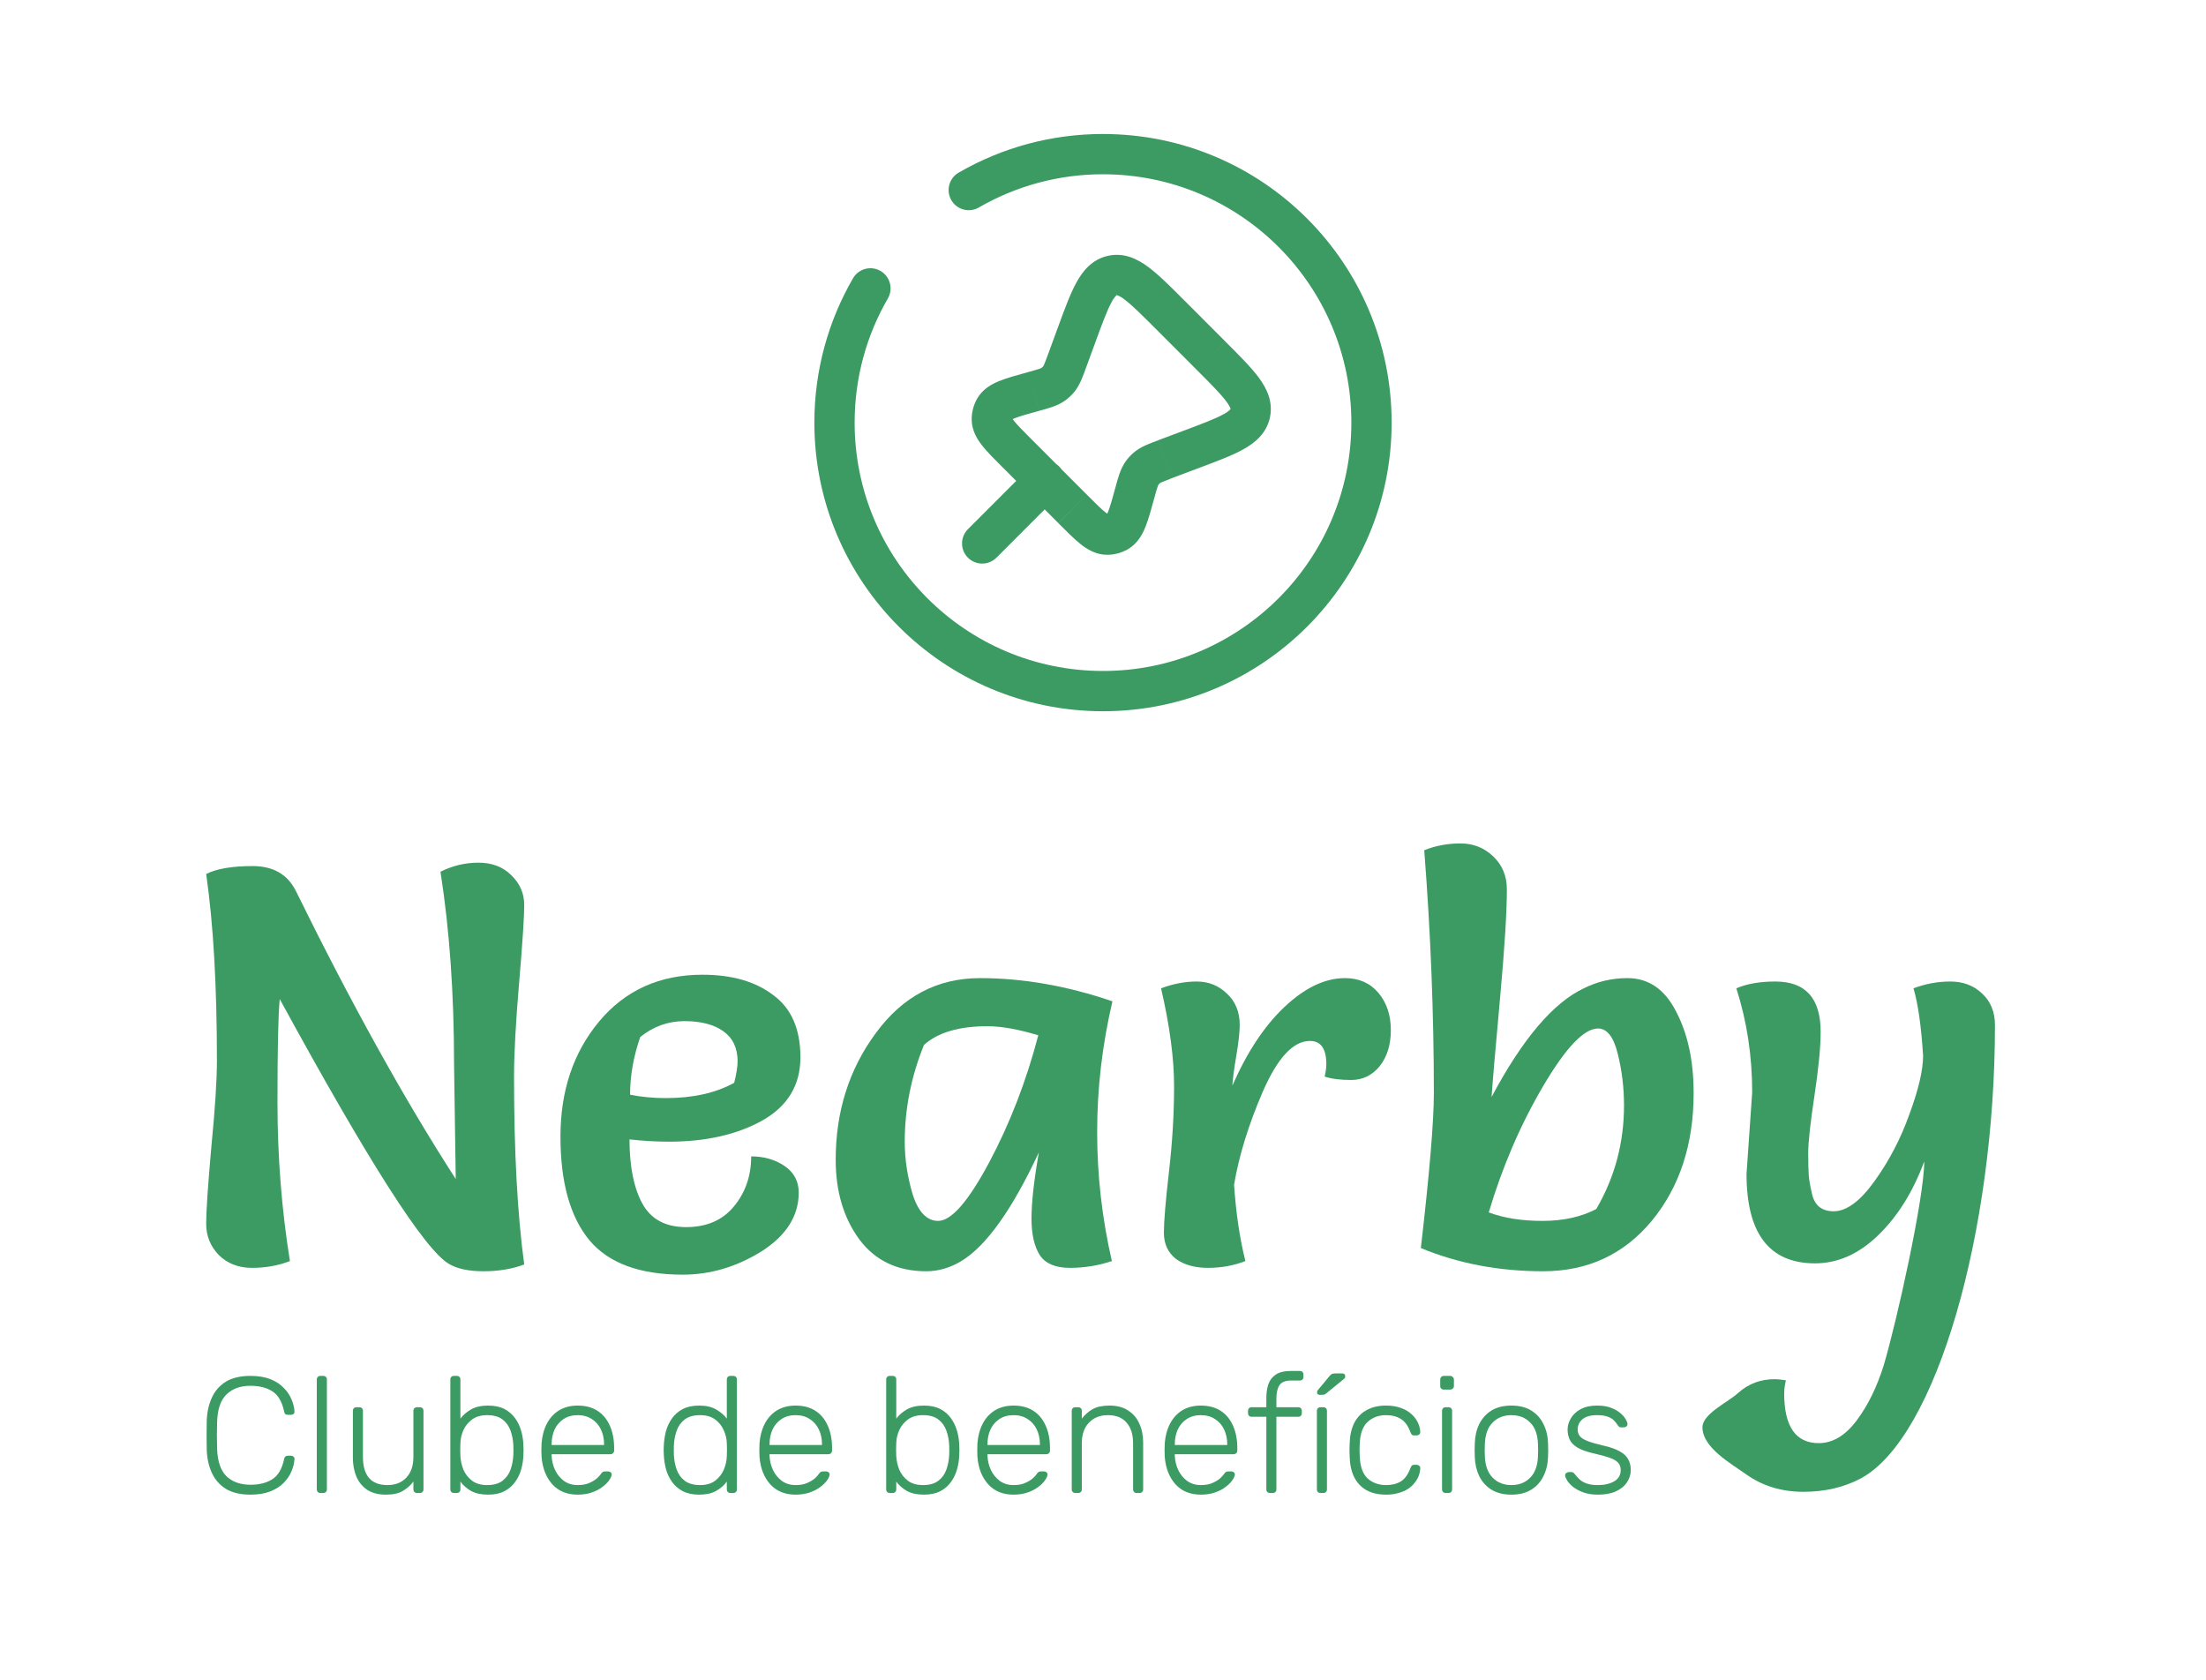
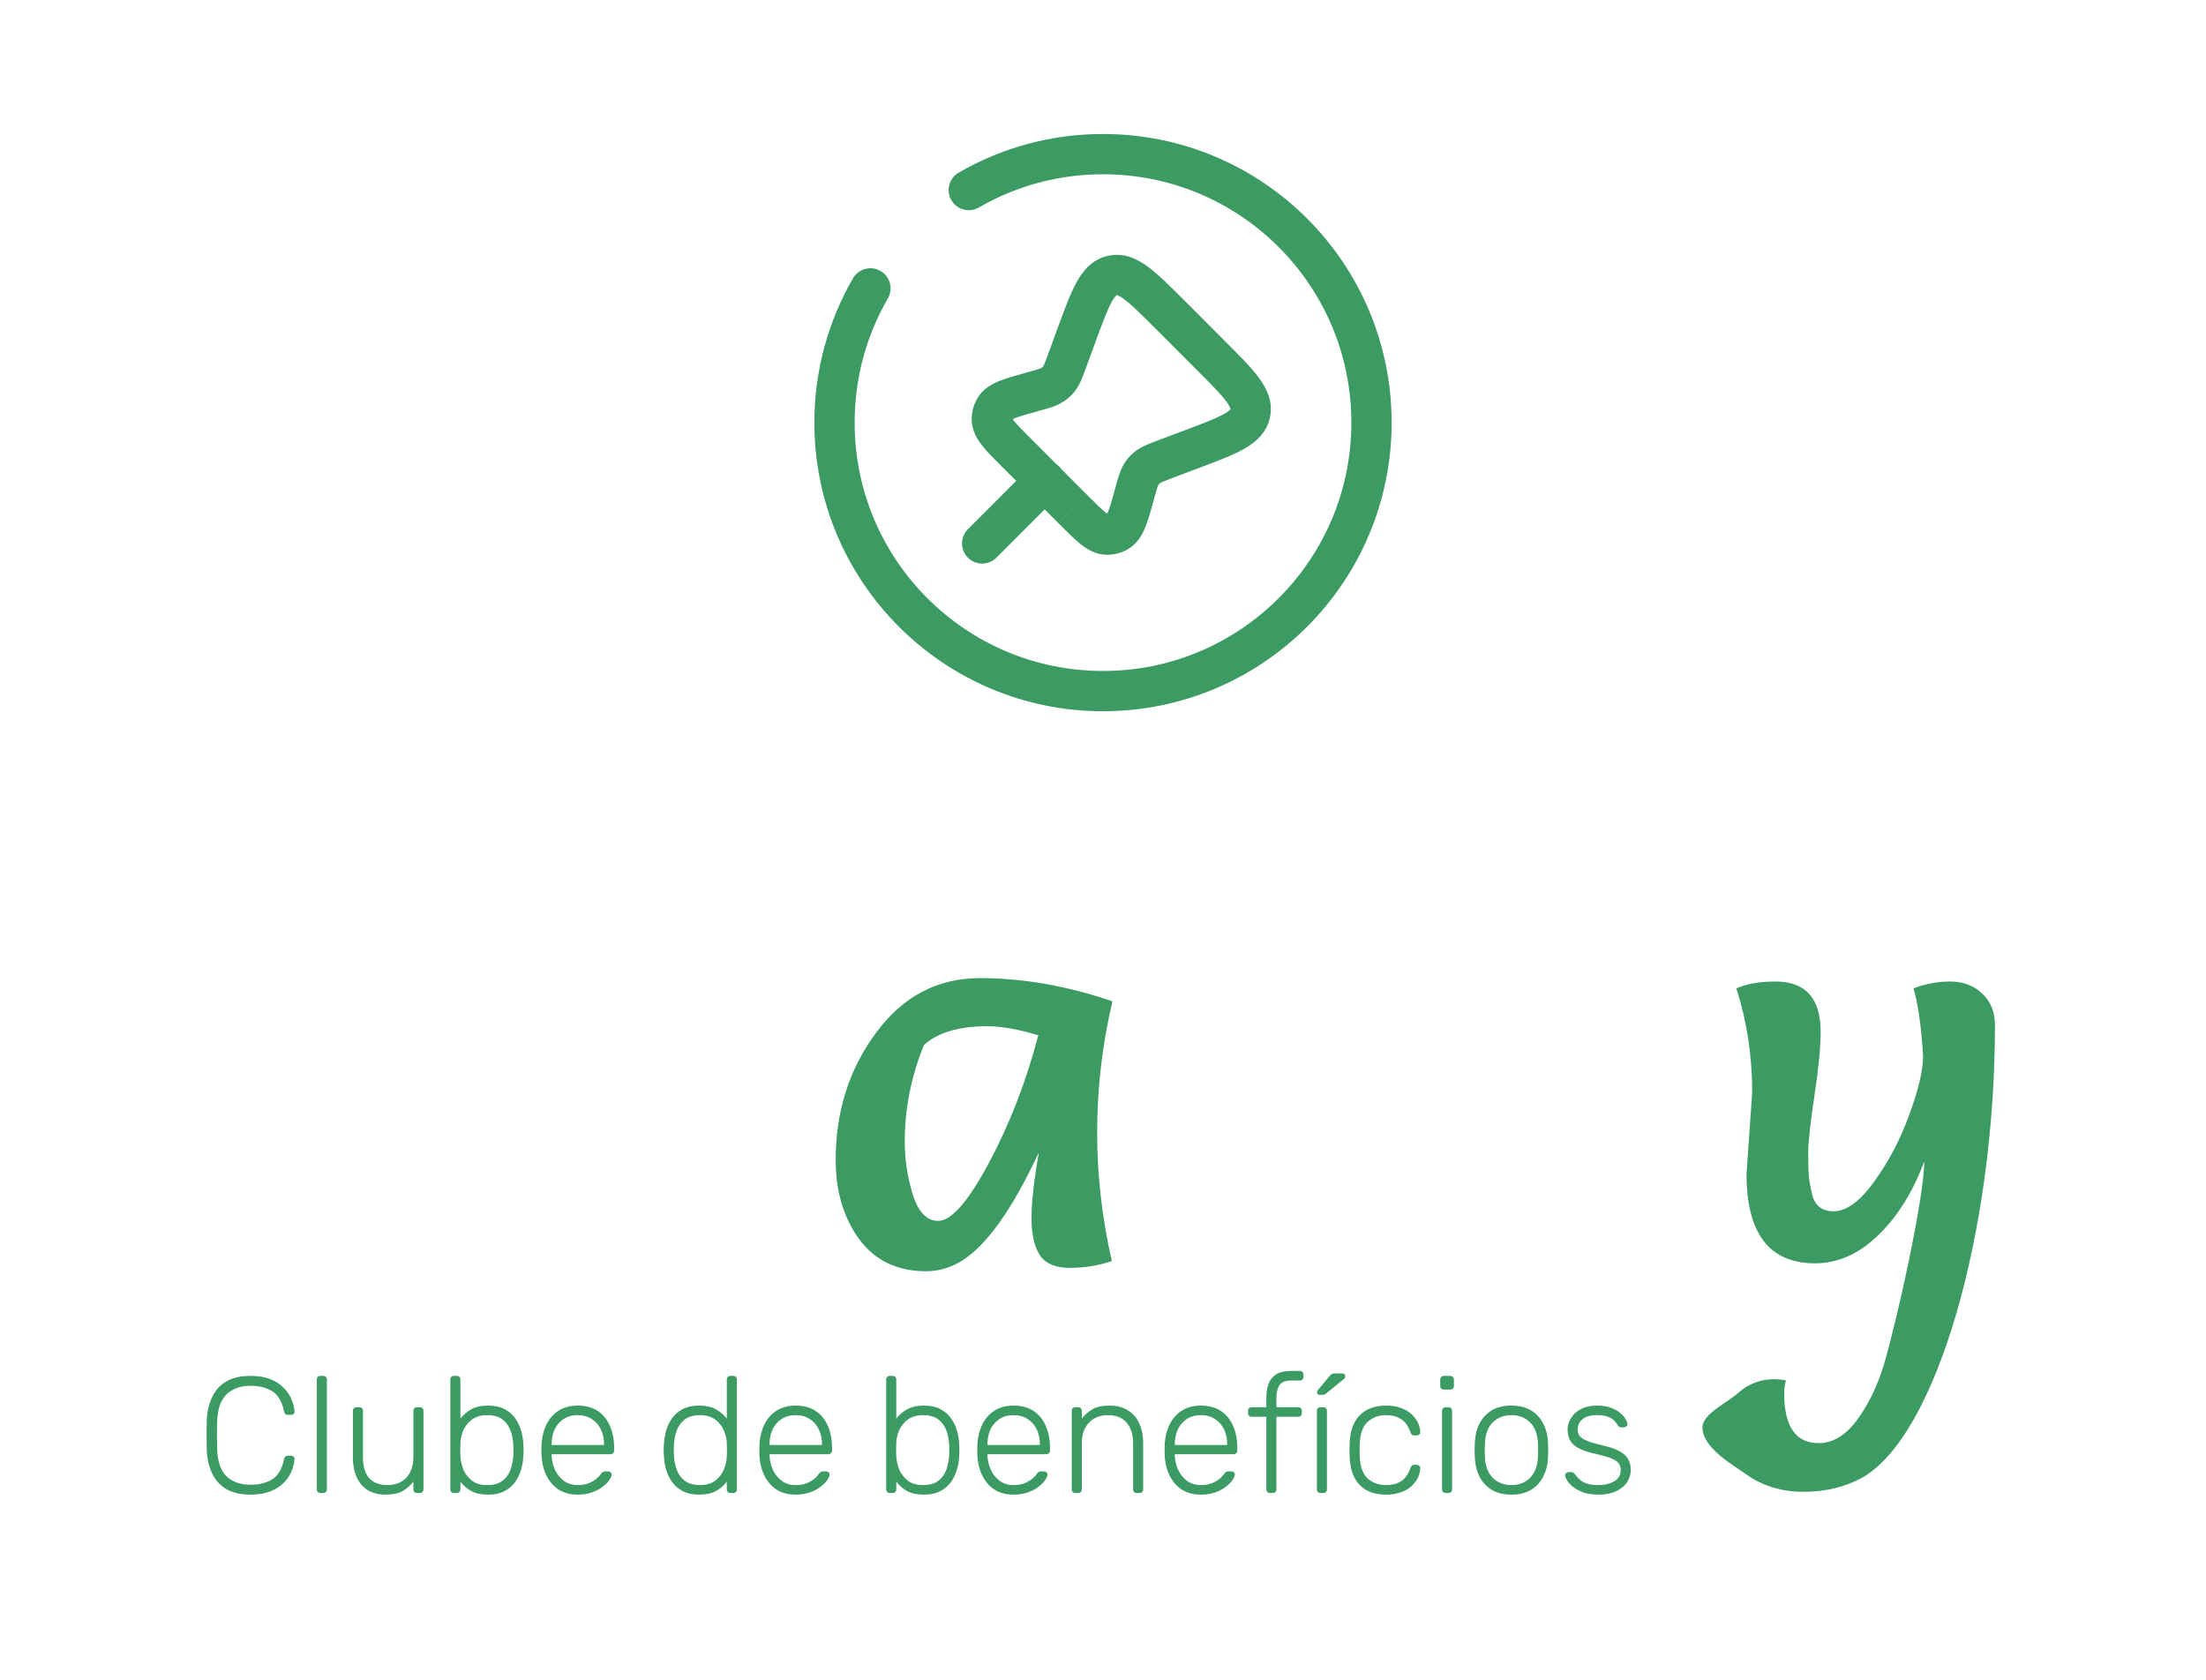
<svg xmlns="http://www.w3.org/2000/svg" width="214" height="163" viewBox="0 0 214 163" fill="none">
-   <path d="M42.729 84.569C43.9 83.984 45.126 83.691 46.407 83.691C47.725 83.691 48.786 84.094 49.592 84.899C50.433 85.704 50.854 86.674 50.854 87.808C50.854 88.943 50.69 91.45 50.36 95.33C50.031 99.173 49.866 102.229 49.866 104.498C49.866 111.782 50.196 117.839 50.854 122.671C49.683 123.11 48.365 123.329 46.901 123.329C45.474 123.329 44.358 123.091 43.553 122.616C41.21 121.261 35.738 112.697 27.137 96.922C26.991 98.349 26.918 101.698 26.918 106.969C26.918 112.203 27.32 117.327 28.125 122.341C26.991 122.78 25.765 123 24.447 123C23.129 123 22.05 122.579 21.208 121.737C20.403 120.895 20 119.889 20 118.718C20 117.546 20.165 115.094 20.494 111.361C20.86 107.628 21.043 104.809 21.043 102.906C21.043 95.623 20.695 89.584 20 84.789C21.025 84.276 22.525 84.02 24.502 84.02C26.478 84.02 27.869 84.807 28.674 86.381C34.091 97.398 39.27 106.731 44.211 114.38C44.102 107.353 44.047 103.638 44.047 103.236C44.047 96.391 43.607 90.169 42.729 84.569Z" fill="#3B9B62" />
-   <path d="M61.067 110.537C61.067 113.173 61.488 115.259 62.33 116.796C63.171 118.297 64.58 119.047 66.557 119.047C68.533 119.047 70.07 118.388 71.168 117.071C72.303 115.716 72.871 114.088 72.871 112.184C74.115 112.184 75.195 112.496 76.11 113.118C77.025 113.74 77.482 114.6 77.482 115.698C77.482 117.967 76.274 119.871 73.859 121.408C71.443 122.908 68.899 123.659 66.228 123.659C62.055 123.659 59.035 122.542 57.169 120.31C55.302 118.041 54.369 114.692 54.369 110.263C54.369 105.834 55.613 102.119 58.102 99.118C60.628 96.08 63.977 94.561 68.149 94.561C71.004 94.561 73.291 95.22 75.012 96.538C76.768 97.819 77.647 99.832 77.647 102.577C77.647 105.285 76.402 107.335 73.914 108.726C71.461 110.08 68.46 110.757 64.91 110.757C63.665 110.757 62.384 110.684 61.067 110.537ZM61.122 106.2C62.22 106.42 63.373 106.53 64.58 106.53C67.216 106.53 69.43 106.036 71.223 105.047C71.443 104.169 71.553 103.473 71.553 102.961C71.553 101.68 71.095 100.71 70.18 100.051C69.265 99.392 68.003 99.063 66.392 99.063C64.818 99.063 63.391 99.576 62.11 100.6C61.451 102.504 61.122 104.37 61.122 106.2Z" fill="#3B9B62" />
  <path d="M107.915 97.142C106.927 101.351 106.433 105.578 106.433 109.824C106.433 114.033 106.909 118.205 107.86 122.341C106.543 122.78 105.189 123 103.798 123C102.407 123 101.437 122.597 100.888 121.792C100.339 120.95 100.064 119.761 100.064 118.224C100.064 116.65 100.302 114.509 100.778 111.8C98.18 117.363 95.672 120.877 93.257 122.341C92.159 123 91.024 123.329 89.853 123.329C87.071 123.329 84.912 122.305 83.375 120.255C81.837 118.169 81.069 115.588 81.069 112.514C81.069 107.829 82.368 103.73 84.967 100.216C87.565 96.666 90.933 94.891 95.069 94.891C99.241 94.891 103.523 95.641 107.915 97.142ZM100.723 100.436C98.783 99.85 97.136 99.557 95.782 99.557C93.037 99.557 90.987 100.161 89.633 101.369C88.389 104.443 87.767 107.573 87.767 110.757C87.767 112.441 88.023 114.143 88.535 115.863C89.084 117.583 89.908 118.443 91.006 118.443C92.287 118.443 93.934 116.558 95.947 112.788C97.96 109.018 99.552 104.901 100.723 100.436Z" fill="#3B9B62" />
-   <path d="M120.813 122.341C119.678 122.78 118.47 123 117.189 123C115.908 123 114.865 122.707 114.06 122.122C113.291 121.499 112.907 120.657 112.907 119.596C112.907 118.498 113.072 116.522 113.401 113.667C113.731 110.812 113.895 108.049 113.895 105.377C113.895 102.668 113.474 99.502 112.632 95.879C113.804 95.44 114.957 95.22 116.091 95.22C117.226 95.22 118.196 95.604 119.001 96.373C119.843 97.142 120.264 98.166 120.264 99.447C120.264 100.106 120.154 101.094 119.934 102.412C119.715 103.693 119.587 104.663 119.55 105.322C120.977 102.064 122.661 99.521 124.601 97.691C126.577 95.824 128.535 94.891 130.475 94.891C131.83 94.891 132.909 95.367 133.714 96.318C134.52 97.27 134.922 98.478 134.922 99.942C134.922 101.369 134.556 102.54 133.824 103.455C133.092 104.334 132.177 104.773 131.079 104.773C130.018 104.773 129.158 104.663 128.499 104.443C128.609 104.004 128.664 103.602 128.664 103.236C128.664 101.735 128.133 100.985 127.071 100.985C125.461 100.985 123.942 102.613 122.515 105.871C121.124 109.092 120.191 112.111 119.715 114.929C119.898 117.675 120.264 120.145 120.813 122.341Z" fill="#3B9B62" />
-   <path d="M137.834 121.078C138.676 113.795 139.096 108.781 139.096 106.036C139.096 98.349 138.785 90.499 138.163 82.483C139.261 82.044 140.432 81.824 141.677 81.824C142.921 81.824 143.983 82.245 144.861 83.087C145.739 83.929 146.179 84.99 146.179 86.271C146.179 88.467 145.959 91.981 145.52 96.812C145.081 101.607 144.806 104.809 144.696 106.42C147.698 100.783 150.681 97.27 153.645 95.879C154.963 95.22 156.372 94.891 157.873 94.891C159.922 94.891 161.496 95.97 162.594 98.13C163.729 100.289 164.296 102.924 164.296 106.036C164.296 111.013 162.942 115.149 160.233 118.443C157.525 121.701 154.011 123.329 149.692 123.329C145.41 123.329 141.457 122.579 137.834 121.078ZM144.422 117.62C145.886 118.169 147.624 118.443 149.637 118.443C151.65 118.443 153.389 118.059 154.853 117.29C156.646 114.216 157.543 110.867 157.543 107.243C157.543 105.523 157.342 103.858 156.939 102.247C156.537 100.6 155.896 99.777 155.018 99.777C153.664 99.777 151.888 101.643 149.692 105.377C147.496 109.11 145.739 113.191 144.422 117.62Z" fill="#3B9B62" />
  <path d="M169.427 113.886L169.976 105.981C169.976 102.43 169.463 99.063 168.438 95.879C169.463 95.44 170.726 95.22 172.227 95.22C175.155 95.22 176.619 96.849 176.619 100.106C176.619 101.57 176.417 103.638 176.015 106.31C175.612 108.982 175.411 110.83 175.411 111.855C175.411 112.843 175.429 113.575 175.466 114.051C175.502 114.49 175.594 115.021 175.74 115.643C175.96 116.888 176.674 117.51 177.881 117.51C179.126 117.51 180.443 116.54 181.834 114.6C183.262 112.624 184.396 110.446 185.238 108.067C186.117 105.688 186.556 103.803 186.556 102.412C186.373 99.521 186.062 97.343 185.622 95.879C186.794 95.44 187.983 95.22 189.191 95.22C190.435 95.22 191.46 95.604 192.265 96.373C193.107 97.142 193.528 98.166 193.528 99.447C193.528 119.431 187.868 139.418 180.548 143.408C178.901 144.286 177.034 144.725 174.948 144.725C172.862 144.725 171.032 144.176 169.458 143.078C167.921 141.98 165.152 140.443 165.152 138.466C165.152 137.149 167.646 136.033 168.635 135.118C169.623 134.239 170.794 133.8 172.148 133.8C172.441 133.8 172.807 133.836 173.246 133.91C173.136 134.385 173.081 134.806 173.081 135.172C173.081 138.393 174.198 140.004 176.43 140.004C177.785 140.004 179.011 139.272 180.109 137.808C181.207 136.344 182.085 134.55 182.744 132.427C184.025 128.108 186.666 116.192 186.666 112.679C185.568 115.643 184.067 118.041 182.164 119.871C180.297 121.664 178.266 122.561 176.07 122.561C171.641 122.561 169.427 119.669 169.427 113.886Z" fill="#3B9B62" />
  <path d="M24.296 145C23.325 145 22.531 144.813 21.912 144.44C21.304 144.056 20.851 143.539 20.552 142.888C20.253 142.237 20.088 141.496 20.056 140.664C20.045 140.227 20.04 139.757 20.04 139.256C20.04 138.755 20.045 138.275 20.056 137.816C20.088 136.984 20.253 136.243 20.552 135.592C20.851 134.931 21.304 134.413 21.912 134.04C22.531 133.667 23.325 133.48 24.296 133.48C25.053 133.48 25.699 133.587 26.232 133.8C26.765 134.013 27.197 134.296 27.528 134.648C27.869 134.989 28.12 135.363 28.28 135.768C28.451 136.163 28.547 136.552 28.568 136.936C28.579 137.032 28.547 137.112 28.472 137.176C28.408 137.229 28.328 137.256 28.232 137.256H27.912C27.827 137.256 27.752 137.235 27.688 137.192C27.624 137.139 27.581 137.048 27.56 136.92C27.357 135.971 26.973 135.32 26.408 134.968C25.853 134.616 25.149 134.44 24.296 134.44C23.325 134.44 22.552 134.717 21.976 135.272C21.411 135.816 21.107 136.691 21.064 137.896C21.032 138.771 21.032 139.667 21.064 140.584C21.107 141.789 21.411 142.669 21.976 143.224C22.552 143.768 23.325 144.04 24.296 144.04C25.149 144.04 25.853 143.864 26.408 143.512C26.973 143.16 27.357 142.509 27.56 141.56C27.581 141.432 27.624 141.347 27.688 141.304C27.752 141.251 27.827 141.224 27.912 141.224H28.232C28.328 141.224 28.408 141.256 28.472 141.32C28.547 141.373 28.579 141.448 28.568 141.544C28.547 141.928 28.451 142.323 28.28 142.728C28.12 143.123 27.869 143.496 27.528 143.848C27.197 144.189 26.765 144.467 26.232 144.68C25.699 144.893 25.053 145 24.296 145Z" fill="#3B9B62" />
  <path d="M31.086 144.84C30.979 144.84 30.894 144.808 30.83 144.744C30.766 144.68 30.734 144.595 30.734 144.488V133.832C30.734 133.725 30.766 133.64 30.83 133.576C30.894 133.512 30.979 133.48 31.086 133.48H31.358C31.465 133.48 31.55 133.512 31.614 133.576C31.678 133.64 31.71 133.725 31.71 133.832V144.488C31.71 144.595 31.678 144.68 31.614 144.744C31.55 144.808 31.465 144.84 31.358 144.84H31.086Z" fill="#3B9B62" />
  <path d="M37.432 145C36.706 145 36.104 144.845 35.624 144.536C35.154 144.216 34.802 143.784 34.568 143.24C34.344 142.696 34.232 142.088 34.232 141.416V136.872C34.232 136.765 34.264 136.68 34.328 136.616C34.392 136.552 34.477 136.52 34.584 136.52H34.856C34.962 136.52 35.048 136.552 35.112 136.616C35.176 136.68 35.208 136.765 35.208 136.872V141.336C35.208 143.16 36.002 144.072 37.592 144.072C38.349 144.072 38.957 143.832 39.416 143.352C39.874 142.861 40.104 142.189 40.104 141.336V136.872C40.104 136.765 40.136 136.68 40.2 136.616C40.264 136.552 40.349 136.52 40.456 136.52H40.728C40.834 136.52 40.92 136.552 40.984 136.616C41.048 136.68 41.08 136.765 41.08 136.872V144.488C41.08 144.595 41.048 144.68 40.984 144.744C40.92 144.808 40.834 144.84 40.728 144.84H40.456C40.349 144.84 40.264 144.808 40.2 144.744C40.136 144.68 40.104 144.595 40.104 144.488V143.736C39.816 144.109 39.469 144.413 39.064 144.648C38.669 144.883 38.125 145 37.432 145Z" fill="#3B9B62" />
  <path d="M47.351 145C46.69 145 46.14 144.883 45.703 144.648C45.276 144.403 44.93 144.099 44.663 143.736V144.488C44.663 144.595 44.631 144.68 44.567 144.744C44.503 144.808 44.418 144.84 44.311 144.84H44.039C43.932 144.84 43.847 144.808 43.783 144.744C43.719 144.68 43.687 144.595 43.687 144.488V133.832C43.687 133.725 43.719 133.64 43.783 133.576C43.847 133.512 43.932 133.48 44.039 133.48H44.311C44.418 133.48 44.503 133.512 44.567 133.576C44.631 133.64 44.663 133.725 44.663 133.832V137.624C44.93 137.272 45.276 136.973 45.703 136.728C46.14 136.483 46.69 136.36 47.351 136.36C47.98 136.36 48.508 136.472 48.935 136.696C49.362 136.92 49.708 137.219 49.975 137.592C50.242 137.965 50.439 138.381 50.567 138.84C50.695 139.299 50.764 139.763 50.775 140.232C50.786 140.392 50.791 140.541 50.791 140.68C50.791 140.819 50.786 140.968 50.775 141.128C50.764 141.597 50.695 142.061 50.567 142.52C50.439 142.979 50.242 143.395 49.975 143.768C49.708 144.141 49.362 144.44 48.935 144.664C48.508 144.888 47.98 145 47.351 145ZM47.255 144.072C47.884 144.072 48.38 143.933 48.743 143.656C49.106 143.379 49.367 143.016 49.527 142.568C49.687 142.12 49.778 141.64 49.799 141.128C49.81 140.829 49.81 140.531 49.799 140.232C49.778 139.72 49.687 139.24 49.527 138.792C49.367 138.344 49.106 137.981 48.743 137.704C48.38 137.427 47.884 137.288 47.255 137.288C46.668 137.288 46.183 137.427 45.799 137.704C45.426 137.981 45.143 138.328 44.951 138.744C44.77 139.16 44.674 139.581 44.663 140.008C44.652 140.168 44.647 140.376 44.647 140.632C44.647 140.888 44.652 141.096 44.663 141.256C44.684 141.693 44.78 142.131 44.951 142.568C45.132 142.995 45.41 143.352 45.783 143.64C46.156 143.928 46.647 144.072 47.255 144.072Z" fill="#3B9B62" />
  <path d="M56.04 145C55.006 145 54.184 144.664 53.576 143.992C52.968 143.309 52.622 142.419 52.536 141.32C52.526 141.16 52.52 140.947 52.52 140.68C52.52 140.413 52.526 140.2 52.536 140.04C52.59 139.315 52.76 138.675 53.048 138.12C53.336 137.565 53.731 137.133 54.232 136.824C54.744 136.515 55.347 136.36 56.04 136.36C56.787 136.36 57.422 136.525 57.944 136.856C58.467 137.187 58.867 137.661 59.144 138.28C59.432 138.899 59.576 139.635 59.576 140.488V140.728C59.576 140.835 59.539 140.92 59.464 140.984C59.4 141.048 59.315 141.08 59.208 141.08H53.512C53.512 141.08 53.512 141.101 53.512 141.144C53.512 141.187 53.512 141.219 53.512 141.24C53.534 141.72 53.646 142.179 53.848 142.616C54.051 143.043 54.339 143.395 54.712 143.672C55.086 143.939 55.528 144.072 56.04 144.072C56.499 144.072 56.878 144.003 57.176 143.864C57.486 143.725 57.731 143.576 57.912 143.416C58.094 143.245 58.211 143.117 58.264 143.032C58.36 142.893 58.435 142.813 58.488 142.792C58.542 142.76 58.627 142.744 58.744 142.744H59C59.096 142.744 59.176 142.776 59.24 142.84C59.315 142.893 59.347 142.968 59.336 143.064C59.326 143.213 59.24 143.4 59.08 143.624C58.931 143.837 58.712 144.051 58.424 144.264C58.147 144.477 57.806 144.653 57.4 144.792C56.995 144.931 56.542 145 56.04 145ZM53.512 140.184H58.6V140.12C58.6 139.587 58.499 139.107 58.296 138.68C58.094 138.253 57.8 137.917 57.416 137.672C57.032 137.416 56.574 137.288 56.04 137.288C55.507 137.288 55.048 137.416 54.664 137.672C54.291 137.917 54.003 138.253 53.8 138.68C53.608 139.107 53.512 139.587 53.512 140.12V140.184Z" fill="#3B9B62" />
  <path d="M67.82 145C67.201 145 66.673 144.888 66.236 144.664C65.809 144.44 65.462 144.141 65.196 143.768C64.929 143.395 64.732 142.979 64.604 142.52C64.486 142.061 64.417 141.597 64.396 141.128C64.385 140.968 64.38 140.819 64.38 140.68C64.38 140.541 64.385 140.392 64.396 140.232C64.417 139.763 64.486 139.299 64.604 138.84C64.732 138.381 64.929 137.965 65.196 137.592C65.462 137.219 65.809 136.92 66.236 136.696C66.673 136.472 67.201 136.36 67.82 136.36C68.481 136.36 69.025 136.483 69.452 136.728C69.889 136.973 70.241 137.272 70.508 137.624V133.832C70.508 133.725 70.54 133.64 70.604 133.576C70.668 133.512 70.753 133.48 70.86 133.48H71.132C71.238 133.48 71.324 133.512 71.388 133.576C71.452 133.64 71.484 133.725 71.484 133.832V144.488C71.484 144.595 71.452 144.68 71.388 144.744C71.324 144.808 71.238 144.84 71.132 144.84H70.86C70.753 144.84 70.668 144.808 70.604 144.744C70.54 144.68 70.508 144.595 70.508 144.488V143.736C70.241 144.099 69.889 144.403 69.452 144.648C69.025 144.883 68.481 145 67.82 145ZM67.916 144.072C68.524 144.072 69.014 143.928 69.388 143.64C69.761 143.352 70.038 142.995 70.22 142.568C70.401 142.131 70.497 141.693 70.508 141.256C70.518 141.096 70.524 140.888 70.524 140.632C70.524 140.376 70.518 140.168 70.508 140.008C70.497 139.581 70.396 139.16 70.204 138.744C70.022 138.328 69.745 137.981 69.372 137.704C68.998 137.427 68.513 137.288 67.916 137.288C67.297 137.288 66.801 137.427 66.428 137.704C66.065 137.981 65.804 138.344 65.644 138.792C65.484 139.24 65.393 139.72 65.372 140.232C65.361 140.531 65.361 140.829 65.372 141.128C65.393 141.64 65.484 142.12 65.644 142.568C65.804 143.016 66.065 143.379 66.428 143.656C66.801 143.933 67.297 144.072 67.916 144.072Z" fill="#3B9B62" />
  <path d="M77.181 145C76.146 145 75.325 144.664 74.717 143.992C74.109 143.309 73.762 142.419 73.677 141.32C73.666 141.16 73.661 140.947 73.661 140.68C73.661 140.413 73.666 140.2 73.677 140.04C73.73 139.315 73.901 138.675 74.189 138.12C74.477 137.565 74.871 137.133 75.373 136.824C75.885 136.515 76.487 136.36 77.181 136.36C77.927 136.36 78.562 136.525 79.085 136.856C79.608 137.187 80.007 137.661 80.285 138.28C80.573 138.899 80.717 139.635 80.717 140.488V140.728C80.717 140.835 80.68 140.92 80.605 140.984C80.541 141.048 80.456 141.08 80.349 141.08H74.653C74.653 141.08 74.653 141.101 74.653 141.144C74.653 141.187 74.653 141.219 74.653 141.24C74.674 141.72 74.786 142.179 74.989 142.616C75.192 143.043 75.48 143.395 75.853 143.672C76.226 143.939 76.669 144.072 77.181 144.072C77.639 144.072 78.018 144.003 78.317 143.864C78.626 143.725 78.871 143.576 79.053 143.416C79.234 143.245 79.352 143.117 79.405 143.032C79.501 142.893 79.576 142.813 79.629 142.792C79.682 142.76 79.767 142.744 79.885 142.744H80.141C80.237 142.744 80.317 142.776 80.381 142.84C80.456 142.893 80.487 142.968 80.477 143.064C80.466 143.213 80.381 143.4 80.221 143.624C80.072 143.837 79.853 144.051 79.565 144.264C79.287 144.477 78.946 144.653 78.541 144.792C78.135 144.931 77.682 145 77.181 145ZM74.653 140.184H79.741V140.12C79.741 139.587 79.639 139.107 79.437 138.68C79.234 138.253 78.941 137.917 78.557 137.672C78.173 137.416 77.714 137.288 77.181 137.288C76.647 137.288 76.189 137.416 75.805 137.672C75.431 137.917 75.144 138.253 74.941 138.68C74.749 139.107 74.653 139.587 74.653 140.12V140.184Z" fill="#3B9B62" />
  <path d="M89.632 145C88.971 145 88.422 144.883 87.984 144.648C87.558 144.403 87.211 144.099 86.944 143.736V144.488C86.944 144.595 86.912 144.68 86.848 144.744C86.784 144.808 86.699 144.84 86.592 144.84H86.32C86.214 144.84 86.128 144.808 86.064 144.744C86 144.68 85.968 144.595 85.968 144.488V133.832C85.968 133.725 86 133.64 86.064 133.576C86.128 133.512 86.214 133.48 86.32 133.48H86.592C86.699 133.48 86.784 133.512 86.848 133.576C86.912 133.64 86.944 133.725 86.944 133.832V137.624C87.211 137.272 87.558 136.973 87.984 136.728C88.422 136.483 88.971 136.36 89.632 136.36C90.262 136.36 90.79 136.472 91.216 136.696C91.643 136.92 91.99 137.219 92.256 137.592C92.523 137.965 92.72 138.381 92.848 138.84C92.976 139.299 93.046 139.763 93.056 140.232C93.067 140.392 93.072 140.541 93.072 140.68C93.072 140.819 93.067 140.968 93.056 141.128C93.046 141.597 92.976 142.061 92.848 142.52C92.72 142.979 92.523 143.395 92.256 143.768C91.99 144.141 91.643 144.44 91.216 144.664C90.79 144.888 90.262 145 89.632 145ZM89.536 144.072C90.166 144.072 90.662 143.933 91.024 143.656C91.387 143.379 91.648 143.016 91.808 142.568C91.968 142.12 92.059 141.64 92.08 141.128C92.091 140.829 92.091 140.531 92.08 140.232C92.059 139.72 91.968 139.24 91.808 138.792C91.648 138.344 91.387 137.981 91.024 137.704C90.662 137.427 90.166 137.288 89.536 137.288C88.95 137.288 88.464 137.427 88.08 137.704C87.707 137.981 87.424 138.328 87.232 138.744C87.051 139.16 86.955 139.581 86.944 140.008C86.934 140.168 86.928 140.376 86.928 140.632C86.928 140.888 86.934 141.096 86.944 141.256C86.966 141.693 87.062 142.131 87.232 142.568C87.414 142.995 87.691 143.352 88.064 143.64C88.438 143.928 88.928 144.072 89.536 144.072Z" fill="#3B9B62" />
  <path d="M98.322 145C97.287 145 96.466 144.664 95.858 143.992C95.249 143.309 94.903 142.419 94.817 141.32C94.807 141.16 94.802 140.947 94.802 140.68C94.802 140.413 94.807 140.2 94.817 140.04C94.871 139.315 95.041 138.675 95.329 138.12C95.618 137.565 96.012 137.133 96.513 136.824C97.025 136.515 97.628 136.36 98.322 136.36C99.068 136.36 99.703 136.525 100.225 136.856C100.748 137.187 101.148 137.661 101.425 138.28C101.713 138.899 101.857 139.635 101.857 140.488V140.728C101.857 140.835 101.82 140.92 101.745 140.984C101.681 141.048 101.596 141.08 101.489 141.08H95.793C95.793 141.08 95.793 141.101 95.793 141.144C95.793 141.187 95.793 141.219 95.793 141.24C95.815 141.72 95.927 142.179 96.129 142.616C96.332 143.043 96.62 143.395 96.993 143.672C97.367 143.939 97.809 144.072 98.322 144.072C98.78 144.072 99.159 144.003 99.457 143.864C99.767 143.725 100.012 143.576 100.193 143.416C100.375 143.245 100.492 143.117 100.545 143.032C100.641 142.893 100.716 142.813 100.769 142.792C100.823 142.76 100.908 142.744 101.025 142.744H101.281C101.377 142.744 101.457 142.776 101.521 142.84C101.596 142.893 101.628 142.968 101.617 143.064C101.607 143.213 101.521 143.4 101.361 143.624C101.212 143.837 100.993 144.051 100.705 144.264C100.428 144.477 100.087 144.653 99.681 144.792C99.276 144.931 98.823 145 98.322 145ZM95.793 140.184H100.881V140.12C100.881 139.587 100.78 139.107 100.577 138.68C100.375 138.253 100.081 137.917 99.698 137.672C99.314 137.416 98.855 137.288 98.322 137.288C97.788 137.288 97.329 137.416 96.945 137.672C96.572 137.917 96.284 138.253 96.082 138.68C95.889 139.107 95.793 139.587 95.793 140.12V140.184Z" fill="#3B9B62" />
  <path d="M104.32 144.84C104.213 144.84 104.128 144.808 104.064 144.744C104 144.68 103.968 144.595 103.968 144.488V136.872C103.968 136.765 104 136.68 104.064 136.616C104.128 136.552 104.213 136.52 104.32 136.52H104.592C104.699 136.52 104.784 136.552 104.848 136.616C104.912 136.68 104.944 136.765 104.944 136.872V137.624C105.232 137.251 105.579 136.947 105.984 136.712C106.4 136.477 106.949 136.36 107.632 136.36C108.357 136.36 108.96 136.52 109.44 136.84C109.931 137.149 110.293 137.576 110.528 138.12C110.773 138.653 110.896 139.261 110.896 139.944V144.488C110.896 144.595 110.864 144.68 110.8 144.744C110.736 144.808 110.651 144.84 110.544 144.84H110.272C110.165 144.84 110.08 144.808 110.016 144.744C109.952 144.68 109.92 144.595 109.92 144.488V140.024C109.92 139.171 109.712 138.504 109.296 138.024C108.88 137.533 108.272 137.288 107.472 137.288C106.715 137.288 106.101 137.533 105.632 138.024C105.173 138.504 104.944 139.171 104.944 140.024V144.488C104.944 144.595 104.912 144.68 104.848 144.744C104.784 144.808 104.699 144.84 104.592 144.84H104.32Z" fill="#3B9B62" />
  <path d="M116.493 145C115.459 145 114.637 144.664 114.029 143.992C113.421 143.309 113.075 142.419 112.989 141.32C112.979 141.16 112.973 140.947 112.973 140.68C112.973 140.413 112.979 140.2 112.989 140.04C113.043 139.315 113.213 138.675 113.501 138.12C113.789 137.565 114.184 137.133 114.685 136.824C115.197 136.515 115.8 136.36 116.493 136.36C117.24 136.36 117.875 136.525 118.397 136.856C118.92 137.187 119.32 137.661 119.597 138.28C119.885 138.899 120.029 139.635 120.029 140.488V140.728C120.029 140.835 119.992 140.92 119.917 140.984C119.853 141.048 119.768 141.08 119.661 141.08H113.965C113.965 141.08 113.965 141.101 113.965 141.144C113.965 141.187 113.965 141.219 113.965 141.24C113.987 141.72 114.099 142.179 114.301 142.616C114.504 143.043 114.792 143.395 115.165 143.672C115.539 143.939 115.981 144.072 116.493 144.072C116.952 144.072 117.331 144.003 117.629 143.864C117.939 143.725 118.184 143.576 118.365 143.416C118.547 143.245 118.664 143.117 118.717 143.032C118.813 142.893 118.888 142.813 118.941 142.792C118.995 142.76 119.08 142.744 119.197 142.744H119.453C119.549 142.744 119.629 142.776 119.693 142.84C119.768 142.893 119.8 142.968 119.789 143.064C119.779 143.213 119.693 143.4 119.533 143.624C119.384 143.837 119.165 144.051 118.877 144.264C118.6 144.477 118.259 144.653 117.853 144.792C117.448 144.931 116.995 145 116.493 145ZM113.965 140.184H119.053V140.12C119.053 139.587 118.952 139.107 118.749 138.68C118.547 138.253 118.253 137.917 117.869 137.672C117.485 137.416 117.027 137.288 116.493 137.288C115.96 137.288 115.501 137.416 115.117 137.672C114.744 137.917 114.456 138.253 114.253 138.68C114.061 139.107 113.965 139.587 113.965 140.12V140.184Z" fill="#3B9B62" />
  <path d="M123.198 144.84C123.091 144.84 123.006 144.808 122.942 144.744C122.878 144.68 122.846 144.595 122.846 144.488V137.448H121.422C121.315 137.448 121.23 137.416 121.166 137.352C121.102 137.288 121.07 137.203 121.07 137.096V136.872C121.07 136.765 121.102 136.68 121.166 136.616C121.23 136.552 121.315 136.52 121.422 136.52H122.846V135.608C122.846 135.128 122.91 134.691 123.038 134.296C123.176 133.901 123.416 133.587 123.758 133.352C124.11 133.117 124.611 133 125.262 133H126.094C126.2 133 126.286 133.032 126.35 133.096C126.414 133.16 126.446 133.245 126.446 133.352V133.576C126.446 133.683 126.414 133.768 126.35 133.832C126.286 133.896 126.2 133.928 126.094 133.928H125.262C124.696 133.928 124.312 134.083 124.11 134.392C123.918 134.691 123.822 135.123 123.822 135.688V136.52H125.934C126.04 136.52 126.126 136.552 126.19 136.616C126.254 136.68 126.286 136.765 126.286 136.872V137.096C126.286 137.203 126.254 137.288 126.19 137.352C126.126 137.416 126.04 137.448 125.934 137.448H123.822V144.488C123.822 144.595 123.79 144.68 123.726 144.744C123.662 144.808 123.576 144.84 123.47 144.84H123.198Z" fill="#3B9B62" />
  <path d="M128.101 144.84C127.994 144.84 127.909 144.808 127.845 144.744C127.781 144.68 127.749 144.595 127.749 144.488V136.872C127.749 136.765 127.781 136.68 127.845 136.616C127.909 136.552 127.994 136.52 128.101 136.52H128.373C128.48 136.52 128.565 136.552 128.629 136.616C128.693 136.68 128.725 136.765 128.725 136.872V144.488C128.725 144.595 128.693 144.68 128.629 144.744C128.565 144.808 128.48 144.84 128.373 144.84H128.101ZM128.021 135.32C127.85 135.32 127.765 135.235 127.765 135.064C127.765 134.979 127.792 134.909 127.845 134.856L128.949 133.528C129.034 133.421 129.114 133.347 129.189 133.304C129.264 133.261 129.381 133.24 129.541 133.24H130.197C130.4 133.24 130.501 133.341 130.501 133.544C130.501 133.619 130.474 133.683 130.421 133.736L128.677 135.16C128.592 135.235 128.512 135.283 128.437 135.304C128.373 135.315 128.288 135.32 128.181 135.32H128.021Z" fill="#3B9B62" />
  <path d="M134.464 145C133.717 145 133.082 144.856 132.56 144.568C132.037 144.269 131.637 143.843 131.36 143.288C131.093 142.733 130.949 142.077 130.928 141.32C130.917 141.16 130.912 140.947 130.912 140.68C130.912 140.413 130.917 140.2 130.928 140.04C130.949 139.272 131.093 138.616 131.36 138.072C131.637 137.517 132.037 137.096 132.56 136.808C133.082 136.509 133.717 136.36 134.464 136.36C135.029 136.36 135.514 136.44 135.92 136.6C136.336 136.749 136.677 136.952 136.944 137.208C137.21 137.453 137.413 137.725 137.552 138.024C137.69 138.323 137.765 138.616 137.776 138.904C137.786 139.011 137.754 139.096 137.68 139.16C137.605 139.224 137.52 139.256 137.424 139.256H137.2C137.093 139.256 137.013 139.235 136.96 139.192C136.917 139.139 136.869 139.048 136.816 138.92C136.592 138.312 136.282 137.891 135.888 137.656C135.504 137.411 135.029 137.288 134.464 137.288C133.738 137.288 133.136 137.512 132.656 137.96C132.186 138.397 131.936 139.117 131.904 140.12C131.882 140.493 131.882 140.867 131.904 141.24C131.936 142.243 132.186 142.968 132.656 143.416C133.136 143.853 133.738 144.072 134.464 144.072C135.029 144.072 135.504 143.955 135.888 143.72C136.282 143.475 136.592 143.048 136.816 142.44C136.869 142.312 136.917 142.227 136.96 142.184C137.013 142.131 137.093 142.104 137.2 142.104H137.424C137.52 142.104 137.605 142.136 137.68 142.2C137.754 142.264 137.786 142.349 137.776 142.456C137.765 142.691 137.717 142.925 137.632 143.16C137.546 143.395 137.413 143.624 137.232 143.848C137.061 144.072 136.848 144.269 136.592 144.44C136.336 144.611 136.026 144.744 135.664 144.84C135.312 144.947 134.912 145 134.464 145Z" fill="#3B9B62" />
  <path d="M140.242 144.84C140.135 144.84 140.05 144.808 139.986 144.744C139.922 144.68 139.89 144.595 139.89 144.488V136.872C139.89 136.765 139.922 136.68 139.986 136.616C140.05 136.552 140.135 136.52 140.242 136.52H140.514C140.62 136.52 140.706 136.552 140.77 136.616C140.834 136.68 140.866 136.765 140.866 136.872V144.488C140.866 144.595 140.834 144.68 140.77 144.744C140.706 144.808 140.62 144.84 140.514 144.84H140.242ZM140.066 134.808C139.959 134.808 139.874 134.776 139.81 134.712C139.746 134.648 139.714 134.563 139.714 134.456V133.848C139.714 133.741 139.746 133.656 139.81 133.592C139.874 133.517 139.959 133.48 140.066 133.48H140.674C140.78 133.48 140.866 133.517 140.93 133.592C141.004 133.656 141.042 133.741 141.042 133.848V134.456C141.042 134.563 141.004 134.648 140.93 134.712C140.866 134.776 140.78 134.808 140.674 134.808H140.066Z" fill="#3B9B62" />
  <path d="M146.62 145C145.852 145 145.207 144.84 144.684 144.52C144.172 144.2 143.778 143.763 143.5 143.208C143.234 142.653 143.09 142.035 143.068 141.352C143.058 141.192 143.052 140.968 143.052 140.68C143.052 140.392 143.058 140.168 143.068 140.008C143.09 139.315 143.234 138.696 143.5 138.152C143.778 137.597 144.172 137.16 144.684 136.84C145.207 136.52 145.852 136.36 146.62 136.36C147.388 136.36 148.028 136.52 148.54 136.84C149.063 137.16 149.458 137.597 149.724 138.152C150.002 138.696 150.151 139.315 150.172 140.008C150.183 140.168 150.188 140.392 150.188 140.68C150.188 140.968 150.183 141.192 150.172 141.352C150.151 142.035 150.002 142.653 149.724 143.208C149.458 143.763 149.063 144.2 148.54 144.52C148.028 144.84 147.388 145 146.62 145ZM146.62 144.072C147.367 144.072 147.975 143.832 148.444 143.352C148.914 142.872 149.164 142.179 149.196 141.272C149.207 141.112 149.212 140.915 149.212 140.68C149.212 140.445 149.207 140.248 149.196 140.088C149.164 139.171 148.914 138.477 148.444 138.008C147.975 137.528 147.367 137.288 146.62 137.288C145.874 137.288 145.266 137.528 144.796 138.008C144.327 138.477 144.076 139.171 144.044 140.088C144.034 140.248 144.028 140.445 144.028 140.68C144.028 140.915 144.034 141.112 144.044 141.272C144.076 142.179 144.327 142.872 144.796 143.352C145.266 143.832 145.874 144.072 146.62 144.072Z" fill="#3B9B62" />
  <path d="M155.014 145C154.459 145 153.979 144.925 153.574 144.776C153.179 144.627 152.854 144.451 152.598 144.248C152.342 144.035 152.15 143.827 152.022 143.624C151.905 143.421 151.841 143.267 151.83 143.16C151.819 143.043 151.857 142.957 151.942 142.904C152.027 142.84 152.107 142.808 152.182 142.808H152.422C152.486 142.808 152.539 142.819 152.582 142.84C152.635 142.861 152.699 142.92 152.774 143.016C152.913 143.197 153.073 143.373 153.254 143.544C153.435 143.704 153.665 143.832 153.942 143.928C154.23 144.024 154.587 144.072 155.014 144.072C155.654 144.072 156.182 143.949 156.598 143.704C157.014 143.459 157.222 143.096 157.222 142.616C157.222 142.317 157.137 142.077 156.966 141.896C156.806 141.715 156.529 141.555 156.134 141.416C155.739 141.277 155.206 141.133 154.534 140.984C153.862 140.824 153.345 140.632 152.982 140.408C152.63 140.184 152.39 139.928 152.262 139.64C152.134 139.341 152.07 139.021 152.07 138.68C152.07 138.307 152.177 137.944 152.39 137.592C152.603 137.229 152.918 136.936 153.334 136.712C153.761 136.477 154.294 136.36 154.934 136.36C155.457 136.36 155.899 136.429 156.262 136.568C156.635 136.707 156.939 136.877 157.174 137.08C157.409 137.272 157.579 137.464 157.686 137.656C157.803 137.848 157.867 138.003 157.878 138.12C157.889 138.227 157.857 138.312 157.782 138.376C157.707 138.44 157.622 138.472 157.526 138.472H157.286C157.201 138.472 157.131 138.456 157.078 138.424C157.025 138.381 156.977 138.328 156.934 138.264C156.827 138.093 156.699 137.933 156.55 137.784C156.401 137.635 156.198 137.517 155.942 137.432C155.697 137.336 155.361 137.288 154.934 137.288C154.294 137.288 153.819 137.421 153.51 137.688C153.201 137.944 153.046 138.275 153.046 138.68C153.046 138.915 153.11 139.123 153.238 139.304C153.366 139.475 153.606 139.635 153.958 139.784C154.31 139.923 154.822 140.072 155.494 140.232C156.177 140.381 156.715 140.568 157.11 140.792C157.505 141.005 157.782 141.261 157.942 141.56C158.113 141.859 158.198 142.211 158.198 142.616C158.198 143.043 158.075 143.437 157.83 143.8C157.595 144.163 157.238 144.456 156.758 144.68C156.289 144.893 155.707 145 155.014 145Z" fill="#3B9B62" />
  <path d="M93.896 51.34C93.53 51.707 93.325 52.205 93.325 52.723C93.325 53.241 93.532 53.738 93.899 54.104C94.265 54.47 94.763 54.675 95.281 54.675C95.799 54.675 96.296 54.468 96.662 54.101L93.896 51.34ZM102.721 48.035C102.907 47.855 103.056 47.639 103.158 47.401C103.26 47.163 103.314 46.906 103.316 46.647C103.318 46.387 103.269 46.13 103.17 45.89C103.072 45.65 102.927 45.432 102.743 45.249C102.56 45.065 102.342 44.92 102.102 44.822C101.862 44.724 101.604 44.675 101.345 44.677C101.086 44.68 100.829 44.734 100.591 44.836C100.353 44.939 100.137 45.088 99.957 45.274L102.721 48.035ZM112.116 31.897L116.129 35.916L118.893 33.155L114.882 29.136L112.116 31.897ZM105.437 47.993L100.072 42.623L97.311 45.384L102.671 50.749L105.437 47.993ZM114.866 41.768L112.368 42.706L113.743 46.363L116.239 45.425L114.866 41.768ZM105.359 35.66L106.265 33.186L102.596 31.842L101.692 34.314L105.359 35.66ZM100.806 39.854C101.66 39.62 102.572 39.398 103.325 38.856L101.043 35.687C100.991 35.723 100.908 35.775 99.767 36.09L100.806 39.854ZM101.692 34.316C101.285 35.426 101.223 35.509 101.184 35.556L104.158 38.091C104.757 37.385 105.054 36.494 105.359 35.66L101.692 34.316ZM103.325 38.856C103.632 38.634 103.91 38.379 104.158 38.091L101.184 35.556C101.142 35.605 101.095 35.649 101.043 35.687L103.325 38.856ZM112.368 42.711C111.54 43.021 110.654 43.323 109.954 43.928L112.511 46.881C112.558 46.842 112.642 46.782 113.743 46.366L112.368 42.711ZM111.983 48.293C112.295 47.157 112.35 47.069 112.386 47.019L109.211 44.743C108.672 45.496 108.451 46.402 108.216 47.256L111.983 48.293ZM109.954 43.928C109.675 44.169 109.426 44.443 109.211 44.743L112.386 47.019C112.423 46.968 112.464 46.922 112.511 46.881L109.954 43.928ZM100.074 42.628C99.215 41.768 98.694 41.24 98.366 40.831C98.035 40.414 98.168 40.43 98.168 40.672L94.261 40.698C94.269 41.789 94.813 42.641 95.31 43.264C95.805 43.889 96.522 44.597 97.311 45.389L100.074 42.628ZM99.767 36.09C98.691 36.387 97.72 36.65 96.977 36.95C96.238 37.244 95.344 37.713 94.797 38.661L98.183 40.612C98.061 40.823 97.941 40.773 98.433 40.575C98.92 40.38 99.634 40.18 100.804 39.857L99.767 36.09ZM98.168 40.672C98.168 40.651 98.173 40.631 98.183 40.612L94.797 38.661C94.442 39.279 94.257 39.985 94.261 40.698L98.168 40.672ZM102.674 50.757C103.468 51.551 104.182 52.27 104.809 52.773C105.435 53.27 106.294 53.82 107.393 53.823L107.401 49.916C107.646 49.916 107.662 50.046 107.245 49.715C106.831 49.387 106.302 48.858 105.437 47.993L102.674 50.757ZM108.216 47.256C107.893 48.434 107.69 49.158 107.495 49.65C107.294 50.145 107.242 50.02 107.456 49.898L109.391 53.294C110.347 52.747 110.824 51.848 111.121 51.106C111.42 50.358 111.686 49.379 111.983 48.293L108.216 47.256ZM107.393 53.823C108.097 53.823 108.784 53.64 109.391 53.294L107.456 49.898C107.439 49.908 107.42 49.916 107.401 49.916L107.393 53.823ZM116.129 35.916C117.536 37.322 118.432 38.231 118.968 38.953C119.221 39.294 119.32 39.5 119.356 39.609L119.372 39.677V39.685L123.191 40.51C123.524 38.958 122.875 37.663 122.107 36.627C121.359 35.616 120.211 34.475 118.893 33.157L116.129 35.916ZM116.239 45.425C117.984 44.772 119.5 44.209 120.599 43.599C121.727 42.974 122.855 42.063 123.191 40.51L119.372 39.685L119.369 39.693L119.325 39.745C119.139 39.92 118.929 40.068 118.7 40.182C117.919 40.62 116.728 41.068 114.866 41.768L116.239 45.425ZM114.879 29.136C113.553 27.808 112.405 26.654 111.389 25.901C110.35 25.127 109.047 24.474 107.487 24.817L108.328 28.628L108.349 28.631L108.401 28.646C108.64 28.743 108.863 28.875 109.063 29.037C109.787 29.576 110.699 30.48 112.116 31.902L114.879 29.136ZM106.263 33.189C106.956 31.305 107.401 30.105 107.833 29.31C107.956 29.063 108.117 28.837 108.31 28.641L108.323 28.633H108.328L107.487 24.817C105.927 25.161 105.02 26.302 104.401 27.443C103.799 28.552 103.241 30.084 102.596 31.847L106.263 33.189ZM96.662 54.107L102.721 48.035L99.957 45.277L93.896 51.34L96.662 54.107Z" fill="#3B9B62" />
  <path fill-rule="evenodd" clip-rule="evenodd" d="M106.997 16.907C102.769 16.9 98.615 18.012 94.955 20.129C94.021 20.67 92.826 20.351 92.286 19.417C91.746 18.483 92.064 17.288 92.998 16.748C97.254 14.285 102.085 12.992 107.002 13C122.465 13.001 135 25.536 135 41C135 56.464 122.464 69 107 69C91.536 69 79 56.464 79 41C79 35.905 80.364 31.117 82.748 26.998C83.288 26.064 84.484 25.746 85.417 26.286C86.351 26.827 86.67 28.022 86.129 28.956C84.08 32.494 82.907 36.609 82.907 41C82.907 54.307 93.693 65.093 107 65.093C120.307 65.093 131.093 54.307 131.093 41C131.093 27.693 120.307 16.907 107 16.907L106.997 16.907Z" fill="#3B9B62" />
</svg>